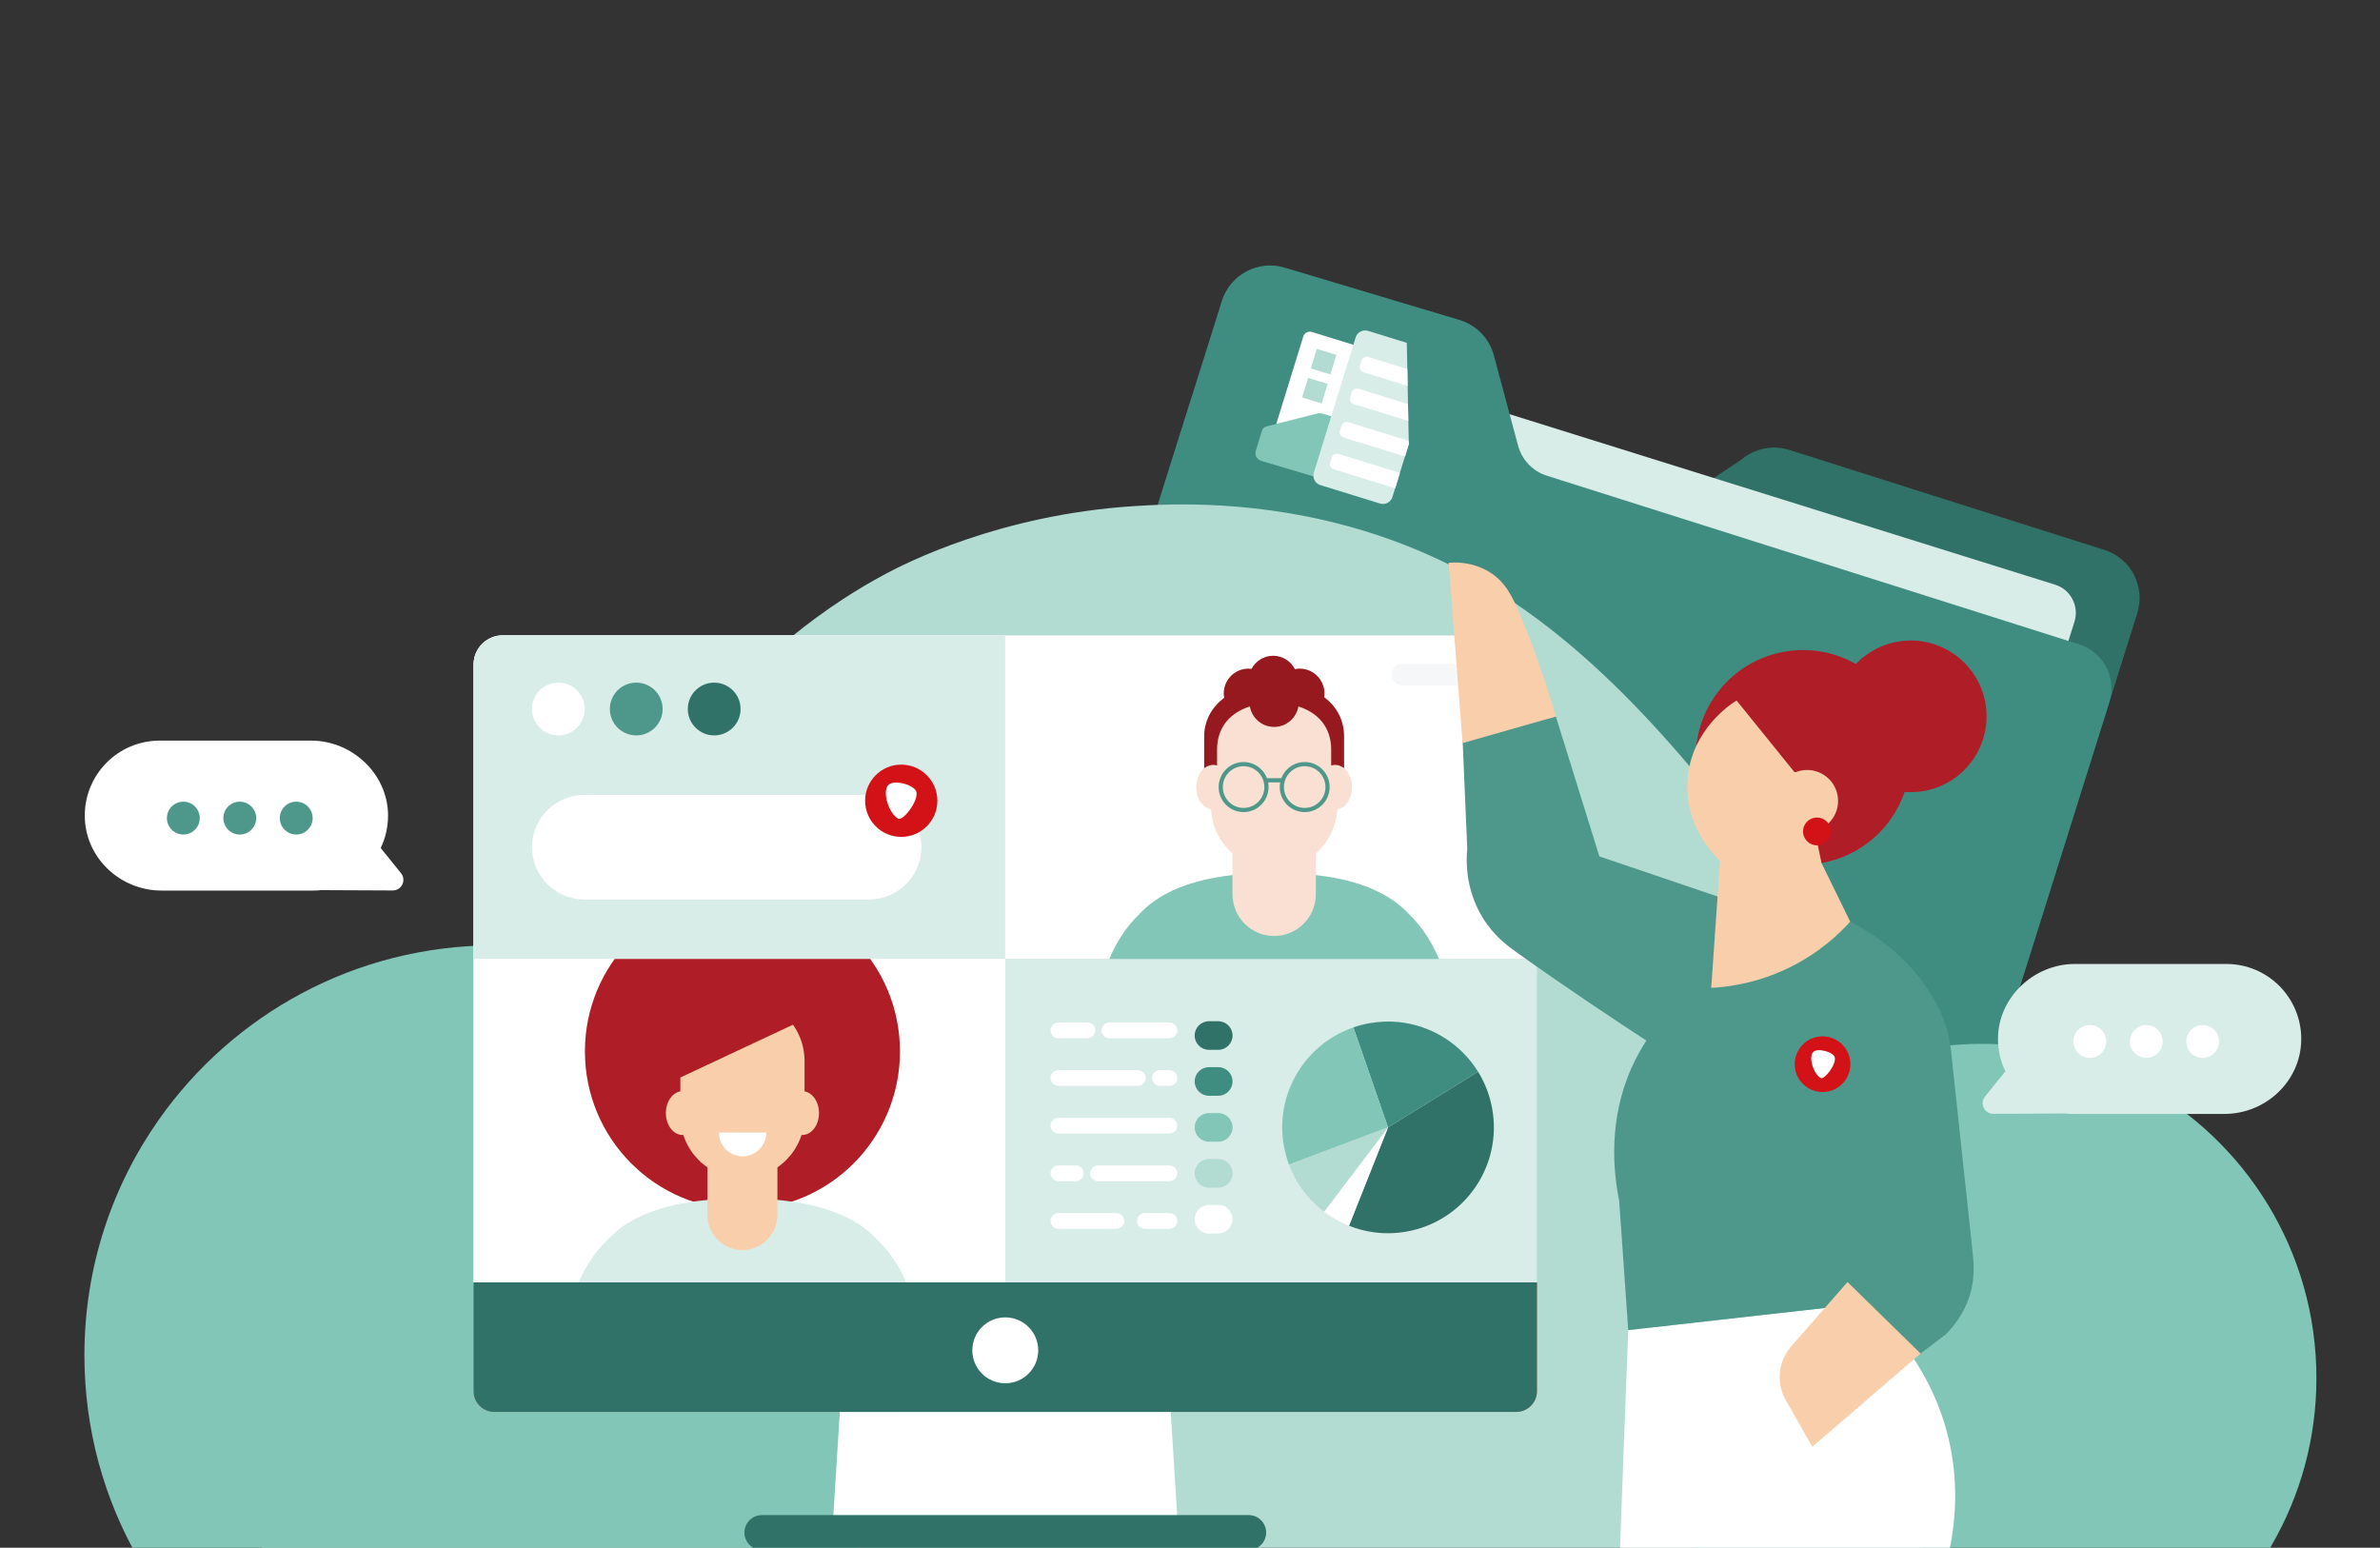
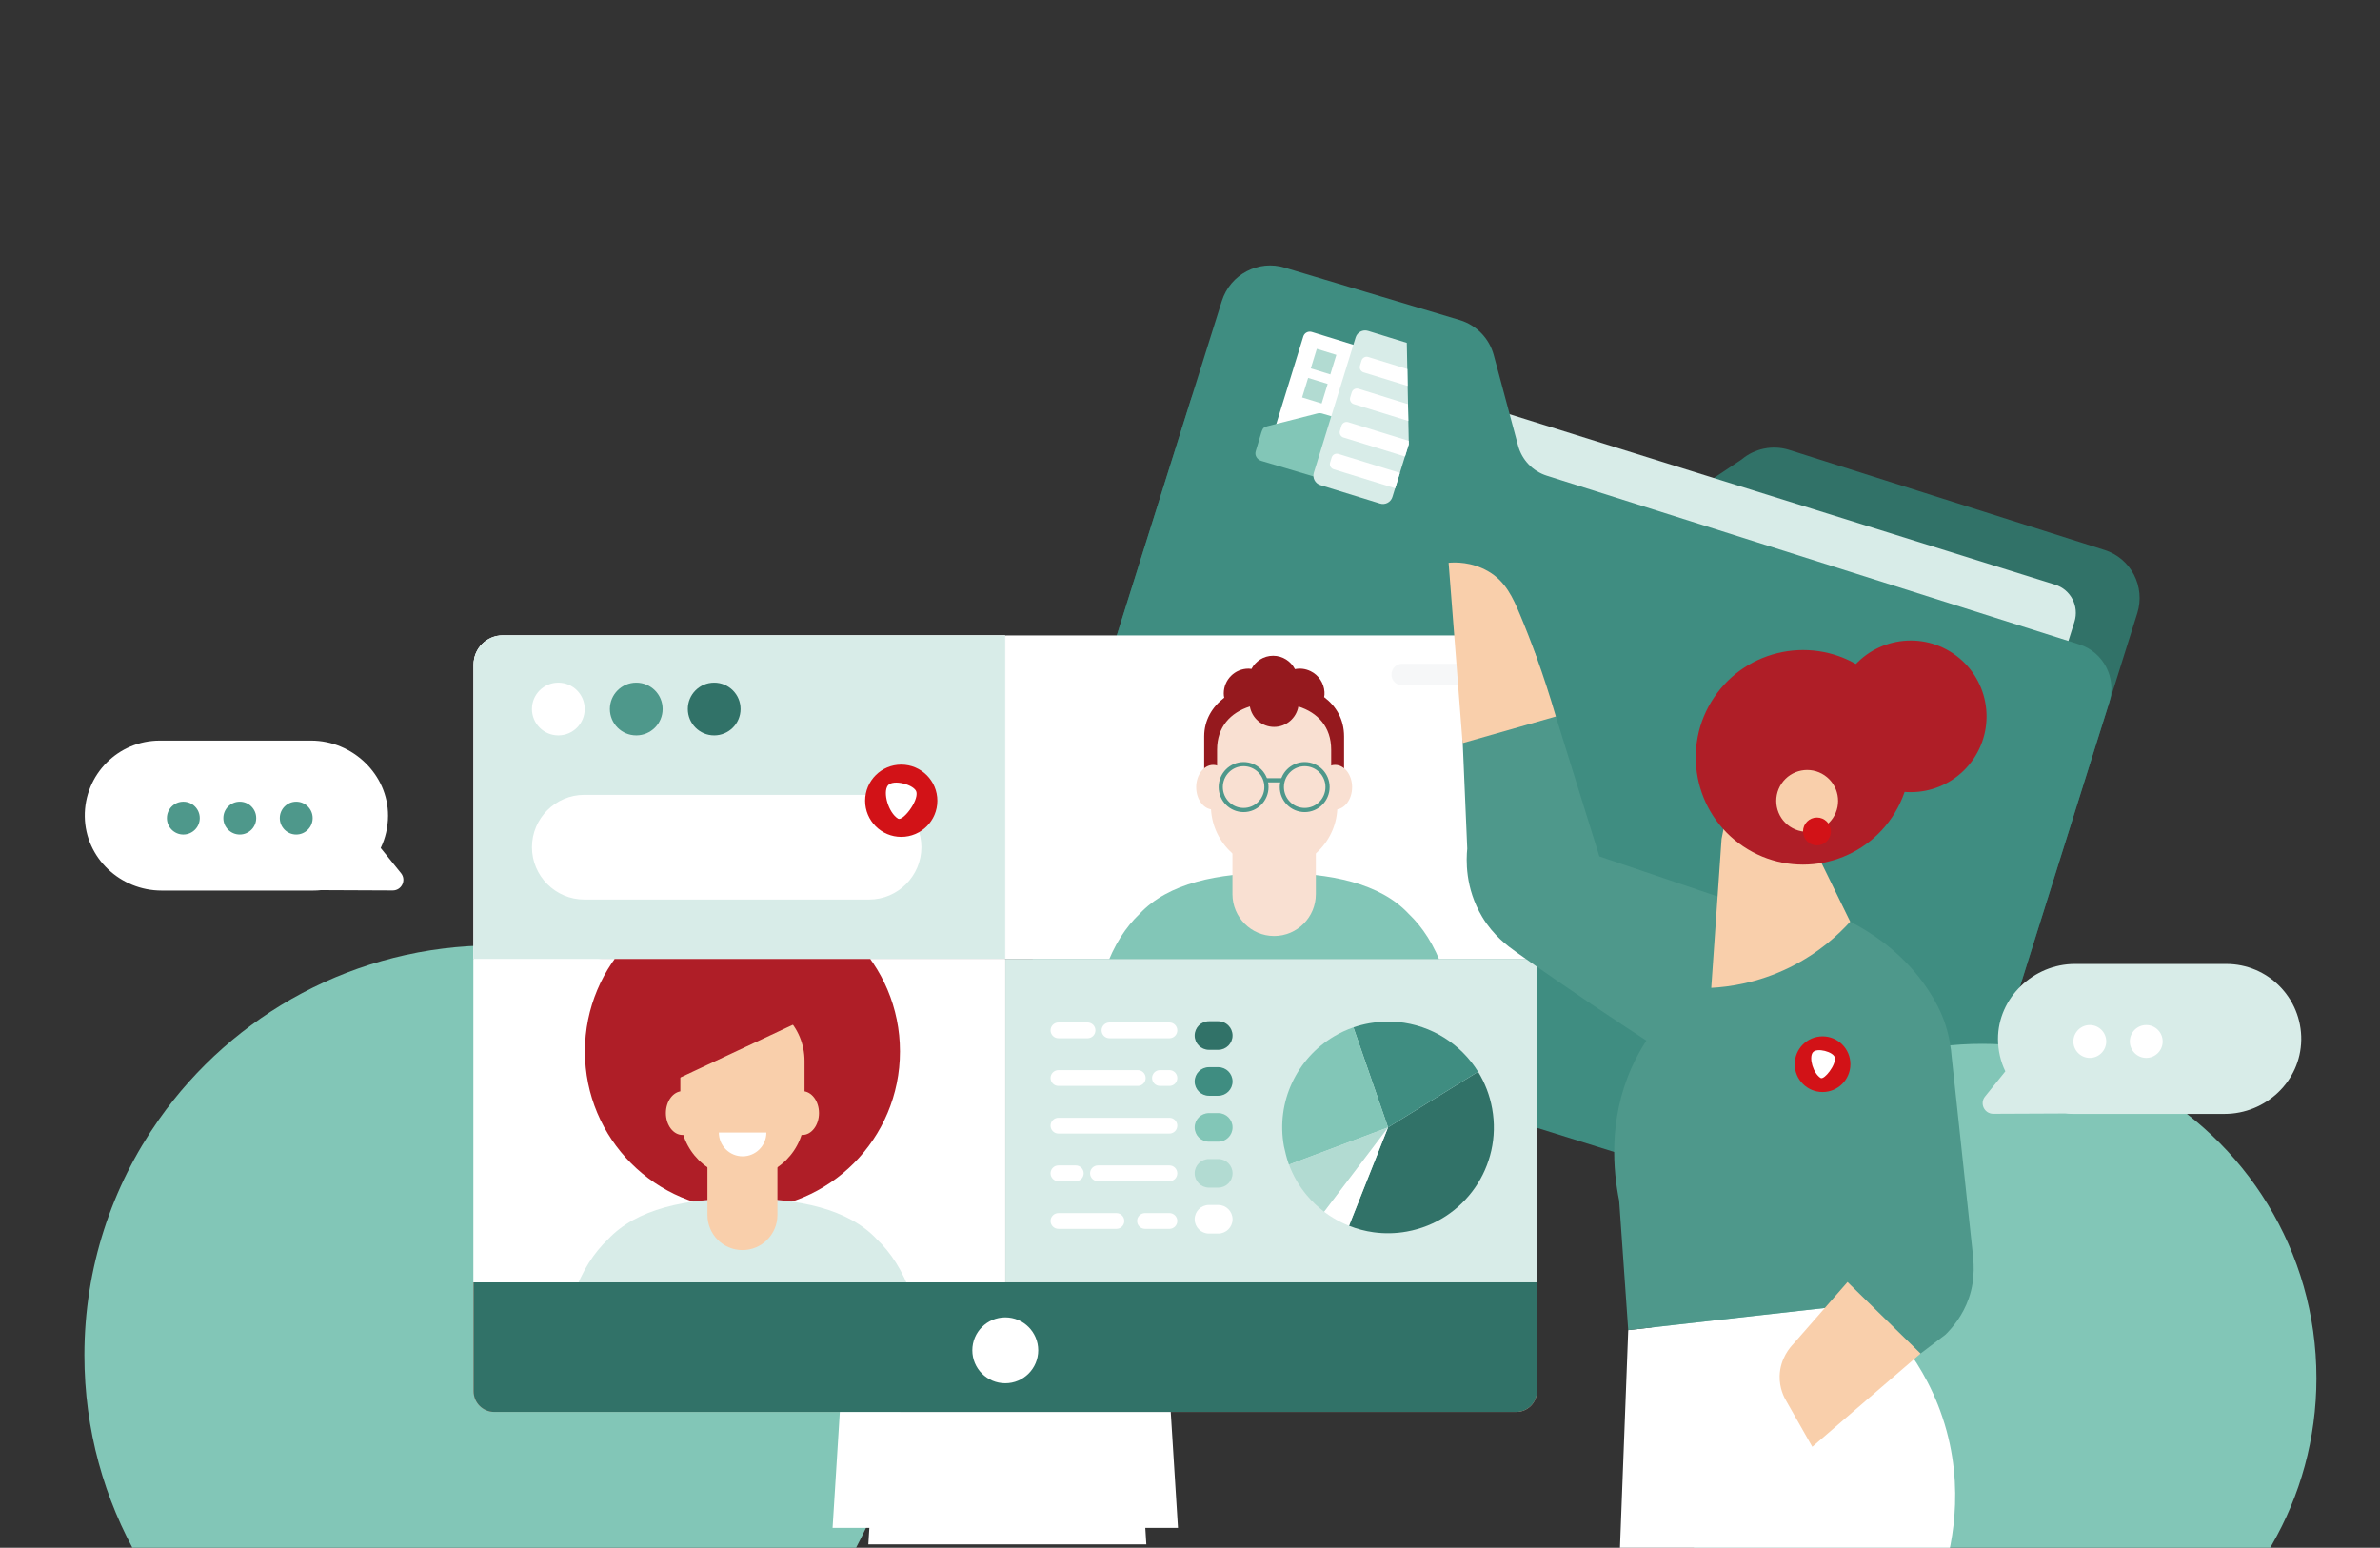
<svg xmlns="http://www.w3.org/2000/svg" viewBox="0 0 2848 1852">
  <rect x="0" y="0" width="2848" height="1852" fill="#333333" stroke="none" />
  <defs>
    <style>
      .cls-1 {
        fill: #edf0f2;
      }

      .cls-1, .cls-2, .cls-3, .cls-4, .cls-5, .cls-6, .cls-7, .cls-8, .cls-9, .cls-10, .cls-11, .cls-12, .cls-13, .cls-14, .cls-15, .cls-16, .cls-17, .cls-18, .cls-19, .cls-20 {
        stroke-width: 0px;
      }

      .cls-21 {
        clip-path: url(#clippath-11);
      }

      .cls-2 {
        fill: #b2dbd2;
      }

      .cls-3 {
        fill: #f9cfab;
      }

      .cls-4 {
        fill: #d21217;
      }

      .cls-22 {
        clip-path: url(#clippath-13);
      }

      .cls-23 {
        isolation: isolate;
      }

      .cls-24 {
        clip-path: url(#clippath-15);
      }

      .cls-25 {
        clip-path: url(#clippath-6);
      }

      .cls-5, .cls-26, .cls-27 {
        fill: none;
      }

      .cls-6 {
        fill: #317268;
      }

      .cls-28 {
        clip-path: url(#clippath-7);
      }

      .cls-26 {
        stroke: #4e988b;
        stroke-linecap: round;
        stroke-width: 5px;
      }

      .cls-26, .cls-27 {
        stroke-miterlimit: 10;
      }

      .cls-29 {
        clip-path: url(#clippath-1);
      }

      .cls-30 {
        clip-path: url(#clippath-4);
      }

      .cls-7 {
        fill: #f9e0d2;
      }

      .cls-31 {
        clip-path: url(#clippath-12);
      }

      .cls-8 {
        fill: #fff;
      }

      .cls-9 {
        fill: #af1e27;
      }

      .cls-10 {
        fill: #e73738;
      }

      .cls-27 {
        stroke: #d21217;
        stroke-width: 3.92px;
      }

      .cls-11 {
        fill: #82c6b7;
      }

      .cls-12 {
        fill: #95191e;
      }

      .cls-32 {
        clip-path: url(#clippath);
      }

      .cls-13 {
        fill: #d8ece8;
      }

      .cls-14 {
        fill: #f9dac0;
      }

      .cls-15 {
        fill: #ed9486;
      }

      .cls-33 {
        clip-path: url(#clippath-8);
      }

      .cls-16 {
        fill: #3f8d81;
      }

      .cls-17 {
        fill: #97191e;
      }

      .cls-18 {
        fill: #9a1c29;
      }

      .cls-19 {
        fill: #4e988b;
      }

      .cls-34 {
        clip-path: url(#clippath-14);
      }

      .cls-35 {
        clip-path: url(#clippath-5);
      }

      .cls-20 {
        fill: #d48768;
      }

      .cls-36 {
        mix-blend-mode: overlay;
        opacity: .5;
      }
    </style>
    <clipPath id="clippath">
      <rect class="cls-5" x="21.27" y="-287.69" width="2805.45" height="2139.69" />
    </clipPath>
    <clipPath id="clippath-1">
      <rect class="cls-5" x="101" y="-287.69" width="2670.92" height="2139.69" />
    </clipPath>
    <clipPath id="clippath-2">
      <rect class="cls-5" x="566.71" y="1534.23" width="1272.5" height=".25" />
    </clipPath>
    <clipPath id="clippath-4">
      <rect class="cls-5" x="1206.71" y="760.77" width="635.96" height="385.8" />
    </clipPath>
    <clipPath id="clippath-5">
      <rect class="cls-5" x="570.66" y="1147.54" width="635.97" height="386.94" />
    </clipPath>
    <clipPath id="clippath-6">
      <rect class="cls-5" x="101" y="-287.69" width="2670.92" height="2139.69" />
    </clipPath>
    <clipPath id="clippath-7">
      <rect class="cls-5" x="595.94" y="794.23" width="1217.5" height="414.97" />
    </clipPath>
    <clipPath id="clippath-8">
      <rect class="cls-5" x="595.94" y="794.23" width="1217.5" height="414.97" />
    </clipPath>
    <clipPath id="clippath-9">
      <rect class="cls-5" x="566.71" y="1534.23" width="1272.5" height=".25" />
    </clipPath>
    <clipPath id="clippath-11">
      <rect class="cls-5" x="1206.71" y="760.78" width="635.96" height="386.77" />
    </clipPath>
    <clipPath id="clippath-12">
      <rect class="cls-5" x="570.66" y="1147.54" width="635.97" height="386.94" />
    </clipPath>
    <clipPath id="clippath-13">
      <rect class="cls-5" x="101" y="-287.69" width="2670.92" height="2139.69" />
    </clipPath>
    <clipPath id="clippath-14">
      <rect class="cls-5" x="1665.1" y="794.23" width="148.34" height="25.81" />
    </clipPath>
    <clipPath id="clippath-15">
      <rect class="cls-5" x="1665.1" y="794.23" width="148.34" height="25.81" />
    </clipPath>
  </defs>
  <g class="cls-23">
    <g id="Calque_1" data-name="Calque 1">
      <g class="cls-32">
        <g class="cls-29">
          <path class="cls-8" d="M101.46,977.24c-.36-25.28,9.73-48.22,26.25-64.78,16.23-16.23,38.65-26.25,63.45-26.25h181.2c49.49,0,92.14,40.47,92,89.95-.04,13.78-3.18,26.86-8.77,38.49-.02.05-.02.1.02.14,8.09,10.01,16.19,20.04,24.28,30.08,6.71,8.33.74,20.71-9.96,20.66-28.57-.14-57.14-.26-85.71-.38,0,0-.01,0-.02,0-3.12.35-6.31.51-9.55.51h-181.29c-49.41,0-91.18-39.02-91.89-88.43" />
          <path class="cls-19" d="M239.05,978.95c0-10.86-8.8-19.66-19.66-19.66s-19.66,8.8-19.66,19.66,8.8,19.66,19.66,19.66,19.66-8.8,19.66-19.66" />
          <path class="cls-19" d="M306.59,978.95c0-10.86-8.8-19.66-19.66-19.66s-19.66,8.8-19.66,19.66,8.8,19.66,19.66,19.66,19.66-8.8,19.66-19.66" />
          <path class="cls-19" d="M374.14,978.95c0-10.86-8.8-19.66-19.66-19.66s-19.66,8.8-19.66,19.66,8.8,19.66,19.66,19.66,19.66-8.8,19.66-19.66" />
          <path class="cls-6" d="M2518.16,658.03l-377.28-119.73c-19.63-6.14-41.07-1.79-56.86,11.52l-55.84,37.23c-13.32,8.88-29.9,11.27-45.13,6.52l-488.9-150.96c-29.14-9.11-60.22,7.24-69.42,36.51l-190.22,605.43c-9.19,29.27,6.97,60.38,36.12,69.49l998.85,312.16c29.14,9.11,60.22-7.24,69.42-36.51l218.64-695.88c10.03-31.91-7.6-65.84-39.37-75.77" />
          <path class="cls-13" d="M1553.37,416.54l905.93,283.12c18.61,5.82,28.94,25.69,23.06,44.38l-169.05,538.05c-5.87,18.69-25.72,29.13-44.34,23.32l-905.93-283.11c-18.61-5.82-28.94-25.69-23.06-44.39l169.05-538.04c5.87-18.7,25.72-29.14,44.34-23.32" />
          <path class="cls-16" d="M1537.78,320.4l209.65,62.77c19.63,6.13,34.75,21.9,40.1,41.82l29.05,108.2c4.61,17.18,17.65,30.78,34.58,36.07l636.74,201.74c29.14,9.11,45.31,40.22,36.11,69.49l-190.22,605.43c-9.2,29.27-40.28,45.61-69.42,36.51l-998.85-312.16c-29.14-9.11-45.31-40.22-36.12-69.49l165.19-525.78,25.03-79.65,42.46-135.15c10.03-31.91,43.91-49.74,75.69-39.81" />
-           <path class="cls-2" d="M2256.59,1198.53c-26.71-26.42-50.64-53.67-63.83-68.72-30.46-34.75-51.16-61.98-57.01-69.63-105.24-137.06-220.93-287.7-382.44-374.66-40.7-21.91-81.32-38.13-120.29-50.08-.09,0-.14-.04-.27-.08-125.54-38.41-234.28-32.49-276.9-29.67-160.4,10.51-273.14,68.8-295.84,80.88-17.91,9.55-35.18,19.79-51.69,30.62-85.75,56.12-152.83,127.16-199.68,190.19-24.56,33.09-43.58,63.96-56.84,89.33-7.86,15.11-15.56,31.37-24.26,49.34-20.37,42.23-46.01,93.87-90.94,161.92-9.08,13.77-18.35,27.42-18.35,27.42,0,0-.49.73-.95,1.4-10.09,14.85-53.16,71.14-60.85,80.18-23.37,27.44-54.18,52.31-87.14,74.15-65.19,43.23-138.93,74.68-181.22,90.97l37.09,542.44,1978.63-135.3-47.23-690.72Z" />
          <path class="cls-11" d="M1081.86,1621.67c0,89.11-23.8,172.67-65.38,244.64-10.21,17.72-21.5,34.76-33.8,51H200.12c-12.31-16.25-23.6-33.28-33.81-51-41.55-72.01-65.31-155.53-65.31-244.64,0-104.83,32.92-202.01,88.94-281.73,88.75-126.23,235.48-208.7,401.49-208.7,83.95,0,162.95,21.1,232.04,58.29,153.83,82.77,258.39,245.27,258.39,432.14" />
          <path class="cls-11" d="M2771.92,1649.03c0,72.67-19.4,140.82-53.32,199.52-8.32,14.46-17.53,28.35-27.57,41.6h-638.23c-10.04-13.25-19.24-27.14-27.57-41.6-33.88-58.73-53.27-126.85-53.27-199.52,0-85.49,26.85-164.75,72.54-229.77,72.38-102.95,192.05-170.21,327.44-170.21,68.47,0,132.9,17.21,189.24,47.54,125.46,67.51,210.74,200.03,210.74,352.44" />
          <path class="cls-8" d="M1603.5,566.36l-78.5-24.26c-4.28-1.32-6.69-5.89-5.37-10.17l39.97-129.36c1.32-4.27,5.9-6.69,10.17-5.37l78.5,24.26c4.27,1.32,6.69,5.89,5.37,10.17l-39.97,129.36c-1.32,4.27-5.9,6.68-10.17,5.37" />
          <path class="cls-11" d="M1630.61,587.61c-40.37-12.02-80.75-24.05-121.12-36.08-5.21-1.55-8.3-6.62-6.9-11.33.06-.21,5.04-16.94,5.11-17.15.62-2.09.86-3.24,1.63-5.47,1.35-3.92,2.09-4.85,2.66-5.42,1.29-1.29,2.69-1.68,5.15-2.33,5.65-1.5,8.49-2.16,9.34-2.38,1.36-.35,48.74-12.4,50.11-12.75.66-.17,1.63-.34,2.8-.31,1.37.03,2.4.33,2.83.45,2.05.6,24.27,7.2,54.75,16.3-2.11,25.49-4.23,50.98-6.35,76.47" />
          <rect class="cls-2" x="1571.6" y="420.48" width="24.47" height="24.47" transform="translate(704.07 1819) rotate(-72.88)" />
          <rect class="cls-2" x="1561.19" y="455.24" width="24.47" height="24.47" transform="translate(663.51 1833.58) rotate(-72.88)" />
          <path class="cls-13" d="M1651.41,602.54l-71.4-22.06c-6.22-1.92-9.74-8.59-7.82-14.81l50.03-161.93c1.92-6.22,8.59-9.74,14.81-7.82l46.4,14.33c.8,40.33,1.6,80.67,2.4,121l-19.61,63.48c-1.92,6.22-8.59,9.74-14.81,7.82" />
          <path class="cls-8" d="M1681.32,546.24c-24.56-7.57-49.11-15.14-73.67-22.72-3.4-1.05-5.31-4.65-4.26-8.05l1.87-6.06c1.05-3.4,4.65-5.31,8.06-4.26,24.14,7.44,48.28,14.88,72.42,22.32.02,1.44.05,2.88.07,4.32-1.49,4.81-2.99,9.63-4.48,14.44M1669.58,584.26c-24.55-7.57-49.1-15.14-73.64-22.71-3.4-1.05-5.31-4.65-4.26-8.06l1.86-6.06c1.05-3.4,4.65-5.31,8.06-4.26,24.53,7.56,49.07,15.13,73.61,22.69-1.87,6.13-3.75,12.26-5.62,18.39M1685.19,503.68c-21.74-6.71-43.48-13.41-65.22-20.12-3.4-1.05-5.31-4.65-4.26-8.05l1.86-6.06c1.05-3.4,4.65-5.31,8.06-4.26,19.72,6.13,39.45,12.26,59.17,18.38.13,6.7.26,13.41.4,20.11M1684.4,461.79c-17.58-5.42-35.15-10.83-52.73-16.24-3.4-1.05-5.31-4.65-4.26-8.06l1.86-6.05c1.05-3.4,4.65-5.31,8.05-4.26l46.76,14.4c.11,6.74.21,13.48.31,20.21" />
          <path class="cls-15" d="M1839.2,1534.48v130.31c0,13.6-11.13,24.73-24.73,24.73H591.44c-13.6,0-24.73-11.13-24.73-24.73v-130.31h1272.5Z" />
          <path class="cls-8" d="M1242.38,1615.79c0,21.78-17.65,39.43-39.43,39.43s-39.43-17.66-39.43-39.43,17.65-39.43,39.43-39.43,39.43,17.66,39.43,39.43" />
          <polygon class="cls-8" points="1364.77 1736.3 1046.06 1736.3 1039.08 1847.98 1371.75 1847.98 1364.77 1736.3" />
          <path class="cls-8" d="M1203.1,1147.54h636.1v-352.05c0-19.27-15.62-34.89-34.89-34.89h-601.21v386.94Z" />
          <path class="cls-8" d="M566.79,1147.54h636.1v-386.94h-601.21c-19.27,0-34.89,15.62-34.89,34.89v352.05Z" />
          <rect class="cls-8" x="566.71" y="1147.54" width="636.1" height="386.94" />
        </g>
        <g class="cls-30">
          <path class="cls-10" d="M1368.13,1361.73l7.82-57.29c2.53.89,5.15,1.68,7.87,2.37l3.81,54.92h274.14l3.81-54.92c2.72-.69,5.34-1.48,7.87-2.37l7.81,57.29h64.23l-.91-82.62c-1.11-99.89-26.16-154.43-58.88-185.61-34.09-36.62-93.43-49.04-161-49.04s-126.91,12.42-161,49.04c-32.72,31.19-57.77,85.72-58.88,185.61l-.91,82.62h64.23Z" />
          <path class="cls-14" d="M1524.69,1120.02h0c27.56,0,49.9-22.42,49.9-50.09v-93.82h-99.79v93.82c0,27.66,22.34,50.09,49.9,50.09" />
          <path class="cls-14" d="M1524.69,1040.08h0c41.8,0,75.68-34.02,75.68-75.97v-66.78c0-41.96-33.89-63.43-75.68-63.43s-75.68,21.47-75.68,63.43v66.78c0,41.96,33.89,75.97,75.68,75.97" />
          <path class="cls-18" d="M1584.52,834.13c.38-1.63.58-3.59.4-6.25-.69-10.52-7.05-20.12-16.51-24.71-6.63-3.22-13.01-3.65-18.82-2.48-4.93-9.47-14.7-16.01-26.09-16.01s-20.99,6.43-25.97,15.78c-1.19-.15-2.36-.36-3.59-.36-16.33,0-29.56,13.29-29.56,29.67,0,2.06.21,3.73.61,5.06-14.53,11.15-24.03,26.9-24.03,46.46v41.99c0,4.28,3.45,7.74,7.71,7.74s7.71-3.47,7.71-7.74v-26.13c0-27.42,16.08-44.45,39.25-51.79,2.46,13.9,14.48,24.47,29.03,24.47s26.57-10.57,29.03-24.47c23.18,7.33,39.26,24.36,39.26,51.79v26.13c0,4.28,3.45,7.74,7.71,7.74s7.71-3.47,7.71-7.74v-41.99c0-20.5-9.43-36.24-23.88-47.16" />
          <path class="cls-14" d="M1472.05,941.97c0-14.74-9.1-26.68-20.33-26.68s-20.33,11.95-20.33,26.68,9.1,26.68,20.33,26.68,20.33-11.95,20.33-26.68" />
          <path class="cls-14" d="M1618,941.97c0-14.74-9.1-26.68-20.33-26.68s-20.33,11.95-20.33,26.68,9.11,26.68,20.33,26.68,20.33-11.95,20.33-26.68" />
          <ellipse class="cls-27" cx="1561.25" cy="941.81" rx="27.35" ry="27.46" />
          <ellipse class="cls-27" cx="1488.13" cy="941.81" rx="27.35" ry="27.46" />
          <line class="cls-27" x1="1533.54" y1="933.68" x2="1515.84" y2="933.68" />
        </g>
        <g class="cls-35">
          <path class="cls-17" d="M1076.94,1258.14c0,104.5-84.39,189.22-188.5,189.22s-188.5-84.72-188.5-189.22,84.39-189.22,188.5-189.22,188.5,84.72,188.5,189.22" />
          <path class="cls-4" d="M731.87,1751.3l7.81-57.29c2.53.89,5.15,1.69,7.87,2.37l3.81,54.92h274.14l3.81-54.92c2.72-.69,5.34-1.48,7.87-2.37l7.81,57.29h64.23l-.91-82.62c-1.11-99.89-26.17-154.43-58.88-185.61-34.09-36.62-93.43-49.04-160.99-49.04s-126.91,12.42-161,49.04c-32.72,31.19-57.77,85.72-58.88,185.61l-.91,82.62h64.23Z" />
          <path class="cls-20" d="M888.43,1495.84h0c23.12,0,41.87-18.82,41.87-42.03v-83.96h-83.74v83.96c0,23.22,18.75,42.03,41.87,42.03" />
          <path class="cls-20" d="M888.43,1409.77h0c41.04,0,74.31-33.4,74.31-74.6v-65.58c0-41.2-33.27-74.6-74.31-74.6s-74.31,33.4-74.31,74.6v65.58c0,41.2,33.27,74.6,74.31,74.6" />
          <path class="cls-17" d="M983.42,1209.97c-16.6-35.68-78.77-61.28-129.67-37.42-50.89,23.86-71.25,88.15-54.64,123.83l184.31-86.41Z" />
          <path class="cls-20" d="M836.74,1331.91c0-14.47-8.94-26.2-19.96-26.2s-19.96,11.73-19.96,26.2,8.94,26.2,19.96,26.2,19.96-11.73,19.96-26.2" />
          <path class="cls-20" d="M980.05,1331.91c0-14.47-8.94-26.2-19.96-26.2s-19.96,11.73-19.96,26.2,8.94,26.2,19.96,26.2,19.96-11.73,19.96-26.2" />
        </g>
        <g class="cls-25">
          <g class="cls-36">
            <g class="cls-28">
              <g class="cls-33">
                <path class="cls-1" d="M1677.95,820.04h122.63c7.1,0,12.85-5.78,12.85-12.91s-5.75-12.9-12.85-12.9h-122.63c-7.1,0-12.86,5.78-12.86,12.9s5.76,12.91,12.86,12.91" />
                <path class="cls-1" d="M731.43,1209.2h-122.63c-7.1,0-12.85-5.78-12.85-12.91s5.75-12.9,12.85-12.9h122.63c7.1,0,12.86,5.78,12.86,12.9s-5.76,12.91-12.86,12.91" />
              </g>
            </g>
          </g>
          <path class="cls-8" d="M917.06,1355.21c0,15.69-12.72,28.42-28.42,28.42s-28.42-12.72-28.42-28.42" />
          <path class="cls-15" d="M836.79,848.41c0,17.43,14.13,31.57,31.57,31.57s31.57-14.14,31.57-31.57-14.13-31.57-31.57-31.57-31.57,14.13-31.57,31.57" />
          <path class="cls-4" d="M930.05,848.41c0,17.43,14.13,31.57,31.57,31.57s31.57-14.14,31.57-31.57-14.13-31.57-31.57-31.57-31.57,14.13-31.57,31.57" />
          <path class="cls-8" d="M806.68,848.41c0,17.43-14.13,31.57-31.57,31.57s-31.57-14.14-31.57-31.57,14.13-31.57,31.57-31.57,31.57,14.13,31.57,31.57" />
          <path class="cls-8" d="M1039.95,1076.38h-340.77c-34.45,0-62.63-28.18-62.63-62.63s28.18-62.63,62.63-62.63h340.77c34.45,0,62.63,28.18,62.63,62.63s-28.18,62.63-62.63,62.63" />
          <path class="cls-4" d="M1121.69,958.18c0,23.88-19.36,43.23-43.23,43.23s-43.23-19.36-43.23-43.23,19.36-43.23,43.23-43.23,43.23,19.36,43.23,43.23" />
          <polygon class="cls-8" points="1400.95 1689.53 1004.96 1689.53 996.29 1828.29 1409.62 1828.29 1400.95 1689.53" />
          <path class="cls-6" d="M1839.2,1534.48v130.31c0,13.6-11.13,24.73-24.73,24.73H591.44c-13.6,0-24.73-11.13-24.73-24.73v-130.31h1272.5Z" />
          <path class="cls-8" d="M1242.38,1615.79c0,21.78-17.65,39.43-39.43,39.43s-39.43-17.66-39.43-39.43,17.65-39.43,39.43-39.43,39.43,17.66,39.43,39.43" />
-           <path class="cls-6" d="M911.71,1812.94h582.49c11.51,0,20.93,9.42,20.93,20.93s-9.42,20.93-20.93,20.93h-582.49c-11.51,0-20.93-9.42-20.93-20.93s9.42-20.93,20.93-20.93" />
          <path class="cls-8" d="M1203.1,1147.54h636.1v-352.05c0-19.27-15.62-34.89-34.89-34.89h-601.21v386.94Z" />
          <path class="cls-8" d="M566.71,1147.14h636.1v-386.94h-601.21c-19.27,0-34.89,15.62-34.89,34.89v352.05Z" />
          <path class="cls-13" d="M566.71,1147.14h636.1v-386.94h-601.21c-19.27,0-34.89,15.62-34.89,34.89v352.05Z" />
          <rect class="cls-8" x="566.71" y="1147.54" width="636.1" height="386.94" />
          <rect class="cls-13" x="1203.02" y="1147.54" width="636.1" height="386.94" />
        </g>
        <g class="cls-21">
          <path class="cls-11" d="M1368.13,1361.73l7.82-57.29c2.53.89,5.15,1.68,7.87,2.37l3.81,54.92h274.14l3.81-54.92c2.72-.69,5.34-1.48,7.87-2.37l7.81,57.29h64.23l-.91-82.62c-1.11-99.89-26.16-154.43-58.88-185.61-34.09-36.62-93.43-49.04-161-49.04s-126.91,12.42-161,49.04c-32.72,31.19-57.77,85.72-58.88,185.61l-.91,82.62h64.23Z" />
          <path class="cls-7" d="M1524.69,1120.02h0c27.56,0,49.9-22.42,49.9-50.09v-93.82h-99.79v93.82c0,27.66,22.34,50.09,49.9,50.09" />
          <path class="cls-7" d="M1524.69,1040.08h0c41.8,0,75.68-34.02,75.68-75.97v-66.78c0-41.96-33.89-63.43-75.68-63.43s-75.68,21.47-75.68,63.43v66.78c0,41.96,33.89,75.97,75.68,75.97" />
          <path class="cls-12" d="M1584.52,834.13c.38-1.63.58-3.59.4-6.25-.69-10.52-7.05-20.12-16.51-24.71-6.63-3.22-13.01-3.65-18.82-2.48-4.93-9.47-14.7-16.01-26.09-16.01s-20.99,6.43-25.97,15.78c-1.19-.15-2.36-.36-3.59-.36-16.33,0-29.56,13.29-29.56,29.67,0,2.06.21,3.73.61,5.06-14.53,11.15-24.03,26.9-24.03,46.46v41.99c0,4.28,3.45,7.74,7.71,7.74s7.71-3.47,7.71-7.74v-26.13c0-27.42,16.08-44.45,39.25-51.79,2.46,13.9,14.48,24.47,29.03,24.47s26.57-10.57,29.03-24.47c23.18,7.33,39.26,24.36,39.26,51.79v26.13c0,4.28,3.45,7.74,7.71,7.74s7.71-3.47,7.71-7.74v-41.99c0-20.5-9.43-36.24-23.88-47.16" />
          <path class="cls-7" d="M1472.05,941.97c0-14.74-9.1-26.68-20.33-26.68s-20.33,11.95-20.33,26.68,9.1,26.68,20.33,26.68,20.33-11.95,20.33-26.68" />
          <path class="cls-7" d="M1618,941.97c0-14.74-9.1-26.68-20.33-26.68s-20.33,11.95-20.33,26.68,9.11,26.68,20.33,26.68,20.33-11.95,20.33-26.68" />
          <ellipse class="cls-26" cx="1561.25" cy="941.81" rx="27.35" ry="27.46" />
          <ellipse class="cls-26" cx="1488.13" cy="941.81" rx="27.35" ry="27.46" />
          <line class="cls-26" x1="1533.54" y1="933.68" x2="1515.84" y2="933.68" />
        </g>
        <g class="cls-31">
          <path class="cls-9" d="M1076.94,1258.14c0,104.5-84.39,189.22-188.5,189.22s-188.5-84.72-188.5-189.22,84.39-189.22,188.5-189.22,188.5,84.72,188.5,189.22" />
          <path class="cls-13" d="M731.87,1751.3l7.81-57.29c2.53.89,5.15,1.69,7.87,2.37l3.81,54.92h274.14l3.81-54.92c2.72-.69,5.34-1.48,7.87-2.37l7.81,57.29h64.23l-.91-82.62c-1.11-99.89-26.17-154.43-58.88-185.61-34.09-36.62-93.43-49.04-160.99-49.04s-126.91,12.42-161,49.04c-32.72,31.19-57.77,85.72-58.88,185.61l-.91,82.62h64.23Z" />
          <path class="cls-3" d="M888.43,1495.84h0c23.12,0,41.87-18.82,41.87-42.03v-83.96h-83.74v83.96c0,23.22,18.75,42.03,41.87,42.03" />
          <path class="cls-3" d="M888.43,1409.77h0c41.04,0,74.31-33.4,74.31-74.6v-65.58c0-41.2-33.27-74.6-74.31-74.6s-74.31,33.4-74.31,74.6v65.58c0,41.2,33.27,74.6,74.31,74.6" />
          <path class="cls-9" d="M983.42,1209.97c-16.6-35.68-78.77-61.28-129.67-37.42-50.89,23.86-71.25,88.15-54.64,123.83l184.31-86.41Z" />
          <path class="cls-3" d="M836.74,1331.91c0-14.47-8.94-26.2-19.96-26.2s-19.96,11.73-19.96,26.2,8.94,26.2,19.96,26.2,19.96-11.73,19.96-26.2" />
          <path class="cls-3" d="M980.05,1331.91c0-14.47-8.94-26.2-19.96-26.2s-19.96,11.73-19.96,26.2,8.94,26.2,19.96,26.2,19.96-11.73,19.96-26.2" />
        </g>
        <g class="cls-22">
          <g class="cls-36">
            <g class="cls-34">
              <g class="cls-24">
                <path class="cls-1" d="M1677.95,820.04h122.63c7.1,0,12.85-5.78,12.85-12.91s-5.75-12.9-12.85-12.9h-122.63c-7.1,0-12.86,5.78-12.86,12.9s5.76,12.91,12.86,12.91" />
              </g>
            </g>
          </g>
          <path class="cls-8" d="M917.06,1355.21c0,15.69-12.72,28.42-28.42,28.42s-28.42-12.72-28.42-28.42" />
          <path class="cls-19" d="M729.79,848.41c0,17.43,14.13,31.57,31.57,31.57s31.57-14.14,31.57-31.57-14.13-31.57-31.57-31.57-31.57,14.13-31.57,31.57" />
          <path class="cls-6" d="M823.05,848.41c0,17.43,14.13,31.57,31.57,31.57s31.57-14.14,31.57-31.57-14.13-31.57-31.57-31.57-31.57,14.13-31.57,31.57" />
          <path class="cls-8" d="M699.68,848.41c0,17.43-14.13,31.57-31.57,31.57s-31.57-14.14-31.57-31.57,14.13-31.57,31.57-31.57,31.57,14.13,31.57,31.57" />
          <path class="cls-8" d="M1039.95,1076.38h-340.77c-34.45,0-62.63-28.18-62.63-62.63s28.18-62.63,62.63-62.63h340.77c34.45,0,62.63,28.18,62.63,62.63s-28.18,62.63-62.63,62.63" />
          <path class="cls-4" d="M1121.69,958.18c0,23.88-19.36,43.23-43.23,43.23s-43.23-19.36-43.23-43.23,19.36-43.23,43.23-43.23,43.23,19.36,43.23,43.23" />
          <path class="cls-8" d="M1096.67,947.84c2.29,11.34-16.56,35.17-22.03,31.76-11.65-7.26-18.41-31.29-12.27-39.57,6.14-8.27,32.54-.89,34.3,7.81" />
          <path class="cls-8" d="M1936.79,1897.57l11.63-305.97c48.01-5.51,96.02-10.96,144.05-16.35,54.18-6.08,108.36-12.09,162.54-18.02,8.82,18.75,17.64,37.49,26.46,56.24,15.79,21.46,35.84,54.5,47.85,98.53,23.09,84.66,1.83,156.34-8.74,185.57h-383.8Z" />
          <path class="cls-9" d="M2211.28,806.45c-28.02,41.54-17.06,97.92,24.47,125.94,41.54,28.02,97.92,17.06,125.94-24.47,28.02-41.54,17.06-97.92-24.47-125.94-41.54-28.02-97.92-17.07-125.94,24.47" />
          <path class="cls-19" d="M2214.04,1102.86c-52.48,20.48-104.95,40.96-157.43,61.44.33-30.27.66-60.54.99-90.8-47.91-16.24-95.82-32.48-143.72-48.73-17.36-55.8-34.72-111.6-52.08-167.4-37.2,9.3-74.4,18.6-111.6,27.9,1.86,43.4,3.72,86.8,5.58,130.2-1.24,12.49-2.98,47.02,17.98,81.84,13.33,22.13,30.14,34.48,40.92,42.16,64.5,45.92,123.84,85.09,155.45,105.69-6.31,9.67-12.39,20.5-17.77,32.57-28.06,62.9-21.78,124.09-14.81,158.91,3.62,51.66,7.24,103.31,10.86,154.96,78.6-8.84,157.21-17.69,235.82-26.53,28.06,20.92,56.12,41.84,84.18,62.76,9.94-2.73,19.87-5.47,29.81-8.2,9.93-7.54,19.87-15.08,29.8-22.61,8.37-8.31,20.66-22.68,27.9-43.4,8.61-24.63,5.59-45.97,4.34-57.66-8.27-77.08-16.53-154.17-24.8-231.25-.73-9.89-2.7-24.95-8.68-42.16-1.7-4.89-9.76-27.3-31-53.94-26.85-33.66-58.78-54.02-81.75-65.75" />
          <path class="cls-3" d="M2098.76,807.72c16.95,11.99,33.89,23.97,50.84,35.96,19.84,27.49,39.68,54.97,59.52,82.46-9.96,35.22-19.92,70.44-29.87,105.66,11.6,23.69,23.2,47.38,34.79,71.06-13.46,14.9-37.11,37.35-72.54,54.78-38.31,18.84-73.16,23.33-93.76,24.43,4.11-59.38,8.22-118.77,12.34-178.15,12.9-65.4,25.8-130.8,38.7-196.2" />
          <path class="cls-3" d="M1733.47,673.44c5.58,71.92,11.16,143.83,16.74,215.75,37.2-10.61,74.39-21.21,111.59-31.82-14.91-51.3-30.4-92.09-42.77-121.63-8.62-20.58-17.39-40.1-38.13-52.08-20.15-11.64-39.79-10.92-47.43-10.23" />
          <path class="cls-3" d="M2210.81,1534.08c29.14,28.52,58.28,57.04,87.42,85.56-43.19,37.2-86.39,74.4-129.58,111.6-10.33-18.19-20.67-36.37-31-54.56-2.78-4.63-8.46-15.59-8.06-30.38.57-20.9,12.91-34.48,16.12-37.82,21.7-24.8,43.4-49.6,65.1-74.4" />
          <path class="cls-9" d="M2263.99,978.02c39.65-58.77,24.14-138.55-34.63-178.2-58.77-39.65-138.55-24.15-178.2,34.62-39.65,58.77-24.14,138.56,34.63,178.2,58.77,39.65,138.55,24.14,178.2-34.63" />
-           <path class="cls-3" d="M2078.06,838.26l69.27,85.69c9.25.37,18.5.73,27.74,1.1-.66,25.24-1.32,50.47-1.97,75.71,2.19,10.64,4.38,21.28,6.57,31.92-5.24,7.54-13.68,16.86-26.42,22.75-26.39,12.18-60.4,4.61-87.4-18.52-3.84-2.97-50.63-40.49-46.51-103.08,4.07-61.94,54.35-92.99,58.72-95.57" />
          <path class="cls-3" d="M2131.85,937.68c-11.43,16.94-6.96,39.93,9.98,51.36,16.94,11.42,39.93,6.96,51.36-9.98,11.42-16.94,6.96-39.93-9.98-51.36-16.94-11.42-39.93-6.96-51.36,9.98" />
          <path class="cls-4" d="M2214.26,1273.41c0,18.4-14.92,33.32-33.32,33.32s-33.32-14.91-33.32-33.32,14.92-33.32,33.32-33.32,33.32,14.92,33.32,33.32" />
          <path class="cls-8" d="M2195.61,1265.45c1.77,8.74-12.76,27.1-16.98,24.47-8.98-5.6-14.19-24.11-9.46-30.49,4.73-6.38,25.08-.69,26.44,6.02" />
          <path class="cls-6" d="M1614.27,1466.74c9.35,3.74,19.23,6.38,29.39,7.78,12.9,1.77,26.31,1.6,39.83-.86,68.83-12.41,114.54-78.28,102.11-147.11-2.9-16.12-8.74-30.97-16.86-44.11l-107.75,66.61-46.72,117.69Z" />
          <path class="cls-8" d="M1584.43,1449.9c.64.49,1.28.98,1.94,1.45,1.18.89,2.39,1.75,3.62,2.56.66.44,1.35.91,2.04,1.35,1.03.67,2.07,1.31,3.13,1.95,1.21.74,2.44,1.45,3.67,2.17,1.08.59,2.22,1.21,3.32,1.8.39.2.76.39,1.16.59,1.03.51,2.07,1.03,3.1,1.52,1.13.54,2.29,1.08,3.42,1.57,1.48.67,2.95,1.28,4.43,1.87l46.72-117.69-76.56,100.86Z" />
          <path class="cls-8" d="M1584.41,1449.93c.64.49,1.3.98,1.97,1.43-.67-.47-1.3-.96-1.94-1.45l-.02.03Z" />
          <path class="cls-16" d="M1619.54,1229.36l41.45,119.69,107.75-66.61c-20.65-33.36-56-55.63-95.49-59.48-11.32-1.08-22.99-.67-34.76,1.48-6.52,1.16-12.85,2.83-18.95,4.92" />
          <path class="cls-11" d="M1536.38,1371.55c1.57,6.99,3.15,13.86,5.44,20.41.2.54.39,1.11.62,1.65l118.56-44.56-41.46-119.69c-8.22,2.86-16,6.48-23.26,10.81-44.11,26.22-69.57,77.89-59.89,131.38" />
          <path class="cls-2" d="M1542.44,1393.6c5.05,13.51,12.31,25.8,21.24,36.51,6.15,7.39,13.12,14.01,20.75,19.79l76.56-100.86-118.56,44.56Z" />
          <path class="cls-8" d="M1446.68,1441.86h11.14c9.44,0,17.1,7.65,17.1,17.1s-7.65,17.1-17.1,17.1h-11.14c-9.44,0-17.1-7.66-17.1-17.1s7.65-17.1,17.1-17.1" />
          <path class="cls-2" d="M1446.68,1386.9h11.14c9.44,0,17.1,7.65,17.1,17.1s-7.65,17.1-17.1,17.1h-11.14c-9.44,0-17.1-7.66-17.1-17.1s7.65-17.1,17.1-17.1" />
          <path class="cls-11" d="M1446.68,1331.94h11.14c9.44,0,17.1,7.65,17.1,17.1s-7.65,17.1-17.1,17.1h-11.14c-9.44,0-17.1-7.66-17.1-17.1s7.65-17.1,17.1-17.1" />
          <path class="cls-16" d="M1446.68,1276.98h11.14c9.44,0,17.1,7.65,17.1,17.1s-7.65,17.1-17.1,17.1h-11.14c-9.44,0-17.1-7.66-17.1-17.1s7.65-17.1,17.1-17.1" />
          <path class="cls-6" d="M1446.68,1222.02h11.14c9.44,0,17.1,7.66,17.1,17.1s-7.65,17.1-17.1,17.1h-11.14c-9.44,0-17.1-7.66-17.1-17.1s7.65-17.1,17.1-17.1" />
          <path class="cls-8" d="M1370.15,1470.46h29.21c5.21,0,9.44-4.23,9.44-9.44s-4.23-9.44-9.44-9.44h-29.21c-5.21,0-9.44,4.23-9.44,9.44s4.22,9.44,9.44,9.44" />
          <path class="cls-8" d="M1345.36,1461.02h0c0-5.21-4.23-9.44-9.44-9.44h-69.35c-5.21,0-9.44,4.23-9.44,9.44s4.22,9.44,9.44,9.44h69.35c5.21,0,9.44-4.23,9.44-9.44" />
          <path class="cls-8" d="M1313.88,1413.44h85.47c5.21,0,9.43-4.23,9.43-9.44s-4.23-9.44-9.43-9.44h-85.47c-5.21,0-9.44,4.23-9.44,9.44s4.22,9.44,9.44,9.44" />
          <path class="cls-8" d="M1296.77,1404h0c0-5.21-4.23-9.44-9.44-9.44h-20.77c-5.21,0-9.44,4.23-9.44,9.44s4.23,9.44,9.44,9.44h20.77c5.21,0,9.44-4.22,9.44-9.44" />
          <path class="cls-8" d="M1266.57,1356.42h132.78c5.21,0,9.44-4.23,9.44-9.44s-4.23-9.44-9.44-9.44h-132.78c-5.21,0-9.44,4.23-9.44,9.44s4.22,9.44,9.44,9.44" />
          <path class="cls-8" d="M1388.05,1299.4h11.31c5.21,0,9.44-4.23,9.44-9.44s-4.23-9.44-9.44-9.44h-11.31c-5.21,0-9.44,4.23-9.44,9.44s4.22,9.44,9.44,9.44" />
          <path class="cls-8" d="M1370.94,1289.96h0c0-5.21-4.23-9.44-9.44-9.44h-94.93c-5.21,0-9.44,4.23-9.44,9.44s4.23,9.44,9.44,9.44h94.93c5.21,0,9.44-4.23,9.44-9.44" />
          <path class="cls-8" d="M1327.63,1242.38h71.73c5.21,0,9.44-4.23,9.44-9.44s-4.23-9.44-9.44-9.44h-71.73c-5.21,0-9.44,4.23-9.44,9.44s4.22,9.44,9.44,9.44" />
          <path class="cls-8" d="M1310.84,1232.94h0c0-5.21-4.23-9.44-9.44-9.44h-34.83c-5.21,0-9.44,4.23-9.44,9.44s4.23,9.44,9.44,9.44h34.83c5.21,0,9.44-4.22,9.44-9.44" />
          <path class="cls-13" d="M2753.76,1244.5c.36-25.28-9.73-48.22-26.25-64.78-16.23-16.23-38.66-26.25-63.45-26.25h-181.2c-49.49,0-92.13,40.47-92,89.95.04,13.78,3.18,26.86,8.77,38.49.02.05.02.1-.02.14-8.09,10.01-16.19,20.04-24.28,30.08-6.71,8.33-.74,20.71,9.95,20.66,28.57-.14,57.14-.26,85.71-.38,0,0,0,0,.02,0,3.12.35,6.31.51,9.55.51h181.29c49.41,0,91.18-39.02,91.89-88.43" />
-           <path class="cls-8" d="M2616.17,1246.22c0-10.86,8.8-19.66,19.66-19.66s19.66,8.8,19.66,19.66-8.8,19.66-19.66,19.66-19.66-8.8-19.66-19.66" />
          <path class="cls-8" d="M2548.63,1246.22c0-10.86,8.8-19.66,19.66-19.66s19.66,8.8,19.66,19.66-8.8,19.66-19.66,19.66-19.66-8.8-19.66-19.66" />
          <path class="cls-8" d="M2481.09,1246.22c0-10.86,8.8-19.66,19.66-19.66s19.66,8.8,19.66,19.66-8.8,19.66-19.66,19.66-19.66-8.8-19.66-19.66" />
          <path class="cls-4" d="M2190.89,994.89c0,9.2-7.46,16.66-16.66,16.66s-16.66-7.46-16.66-16.66,7.46-16.66,16.66-16.66,16.66,7.46,16.66,16.66" />
        </g>
      </g>
    </g>
  </g>
</svg>